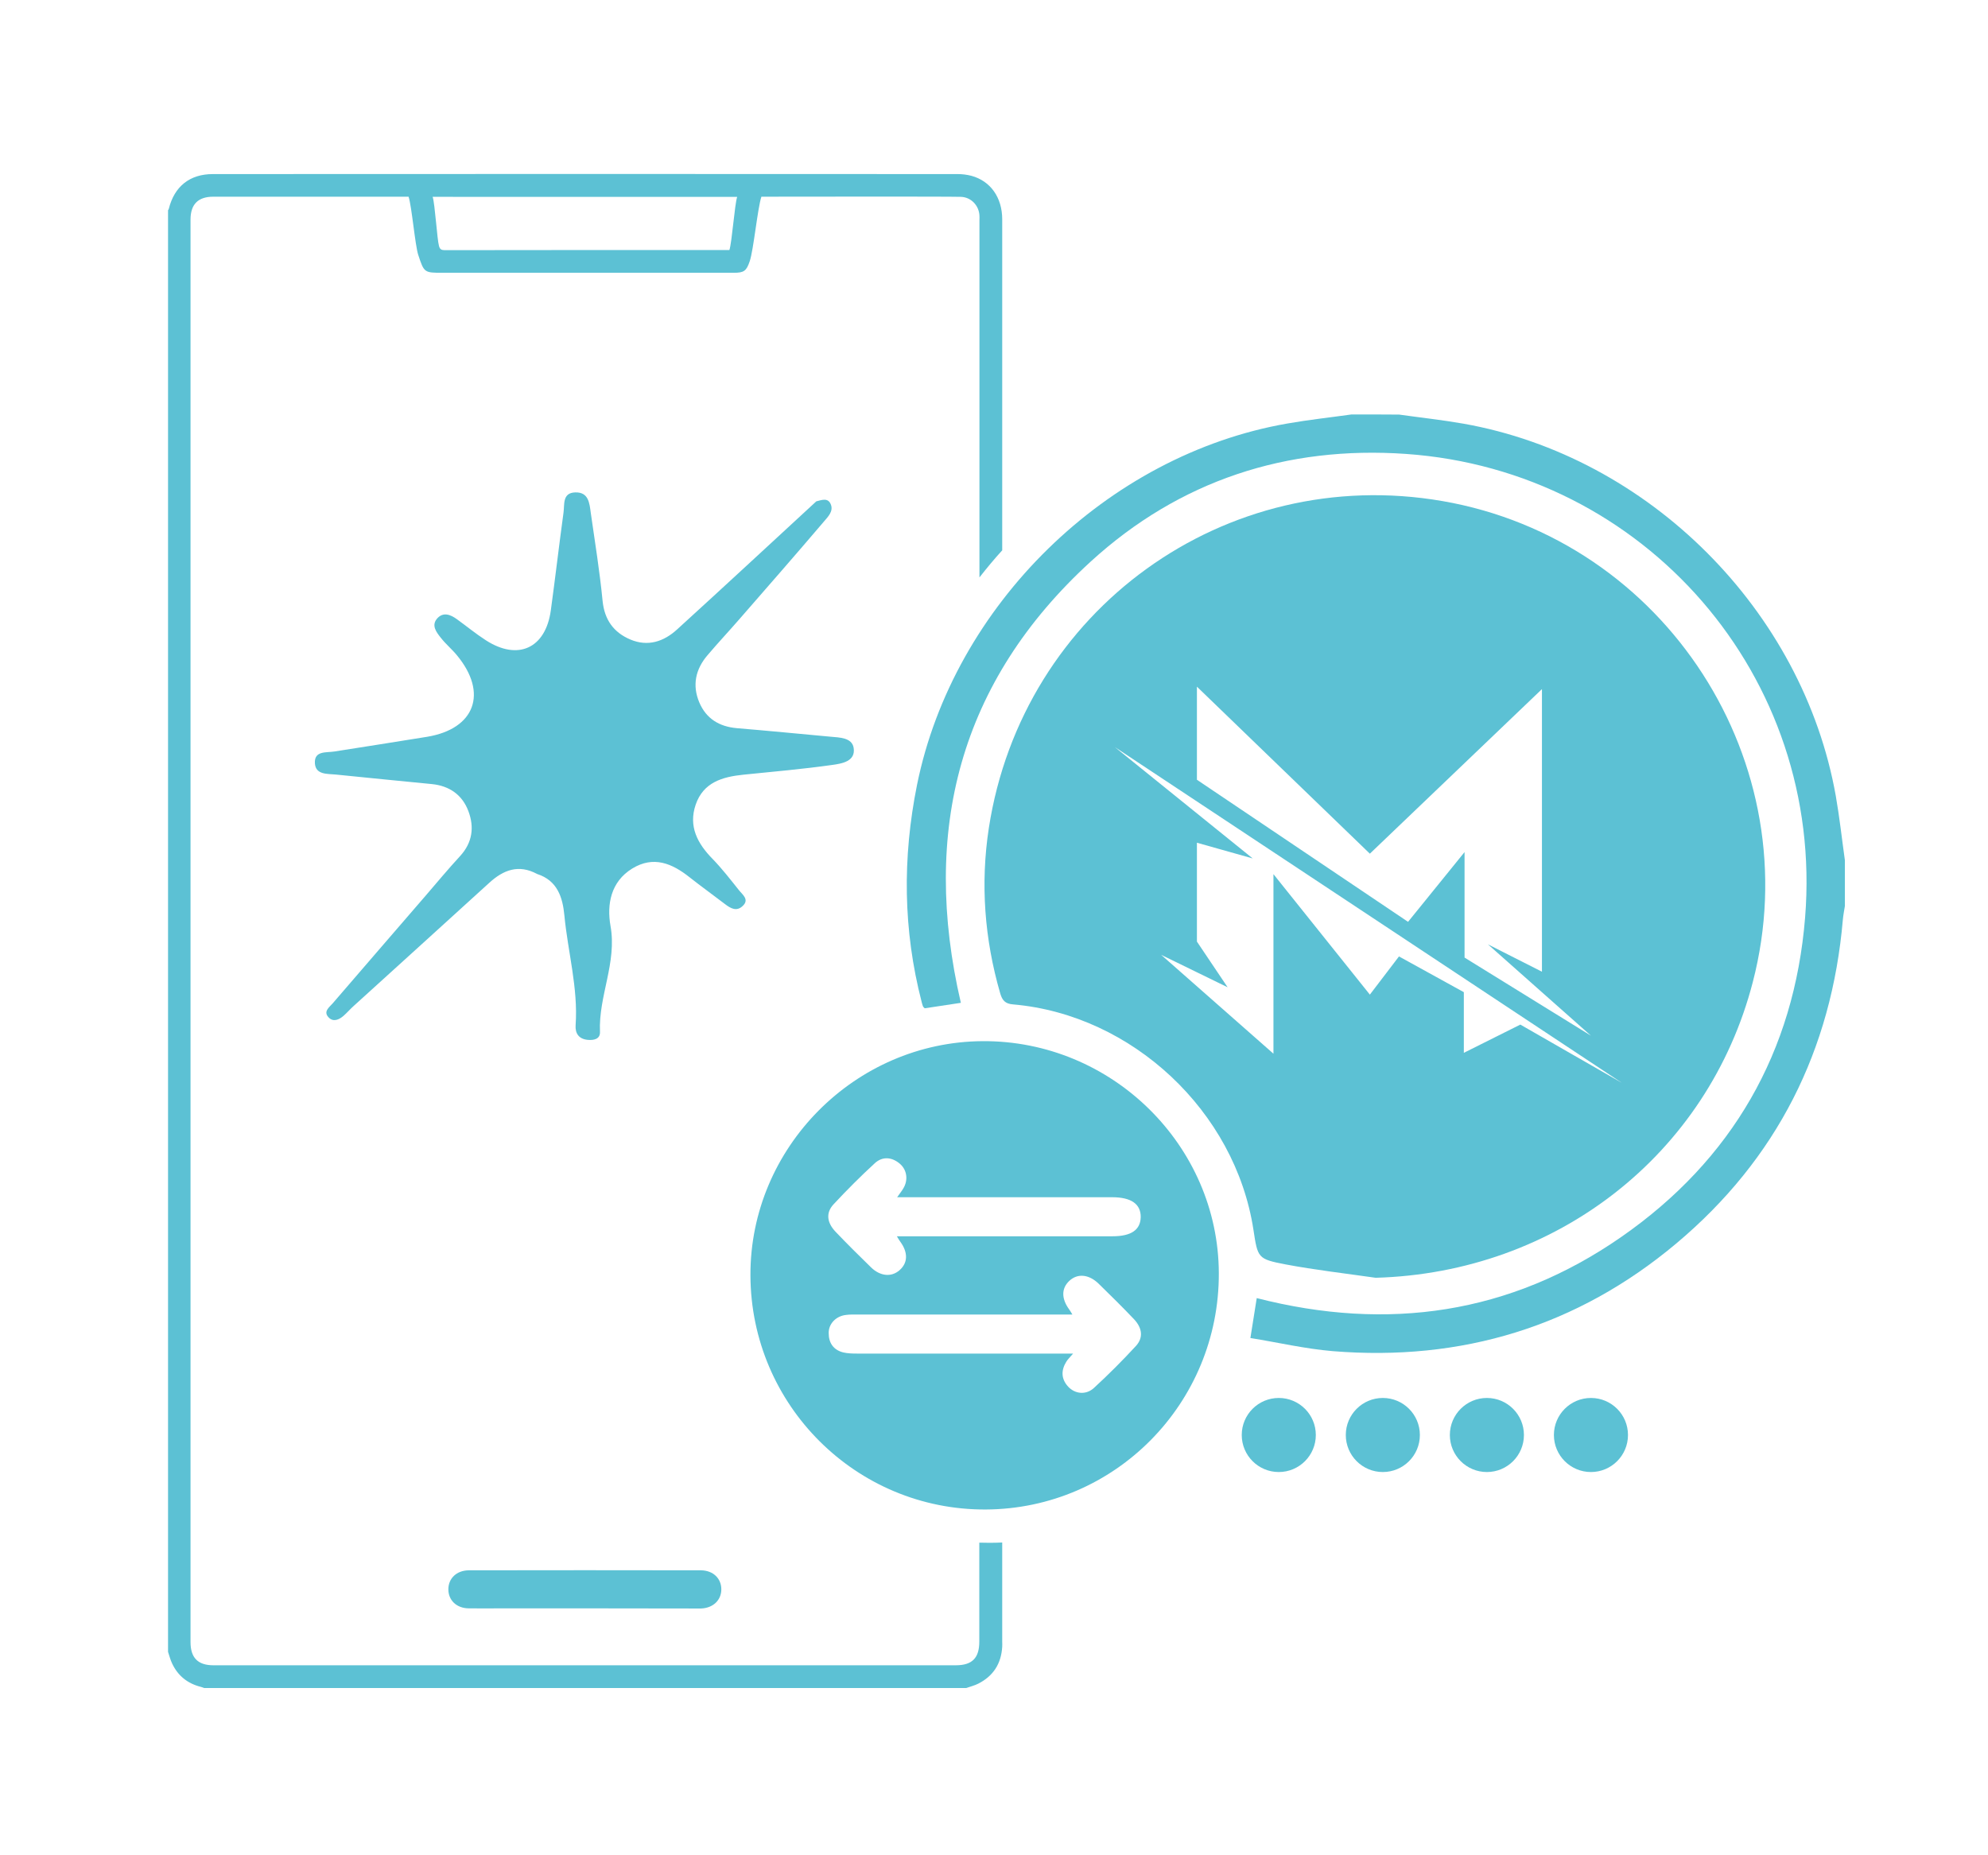
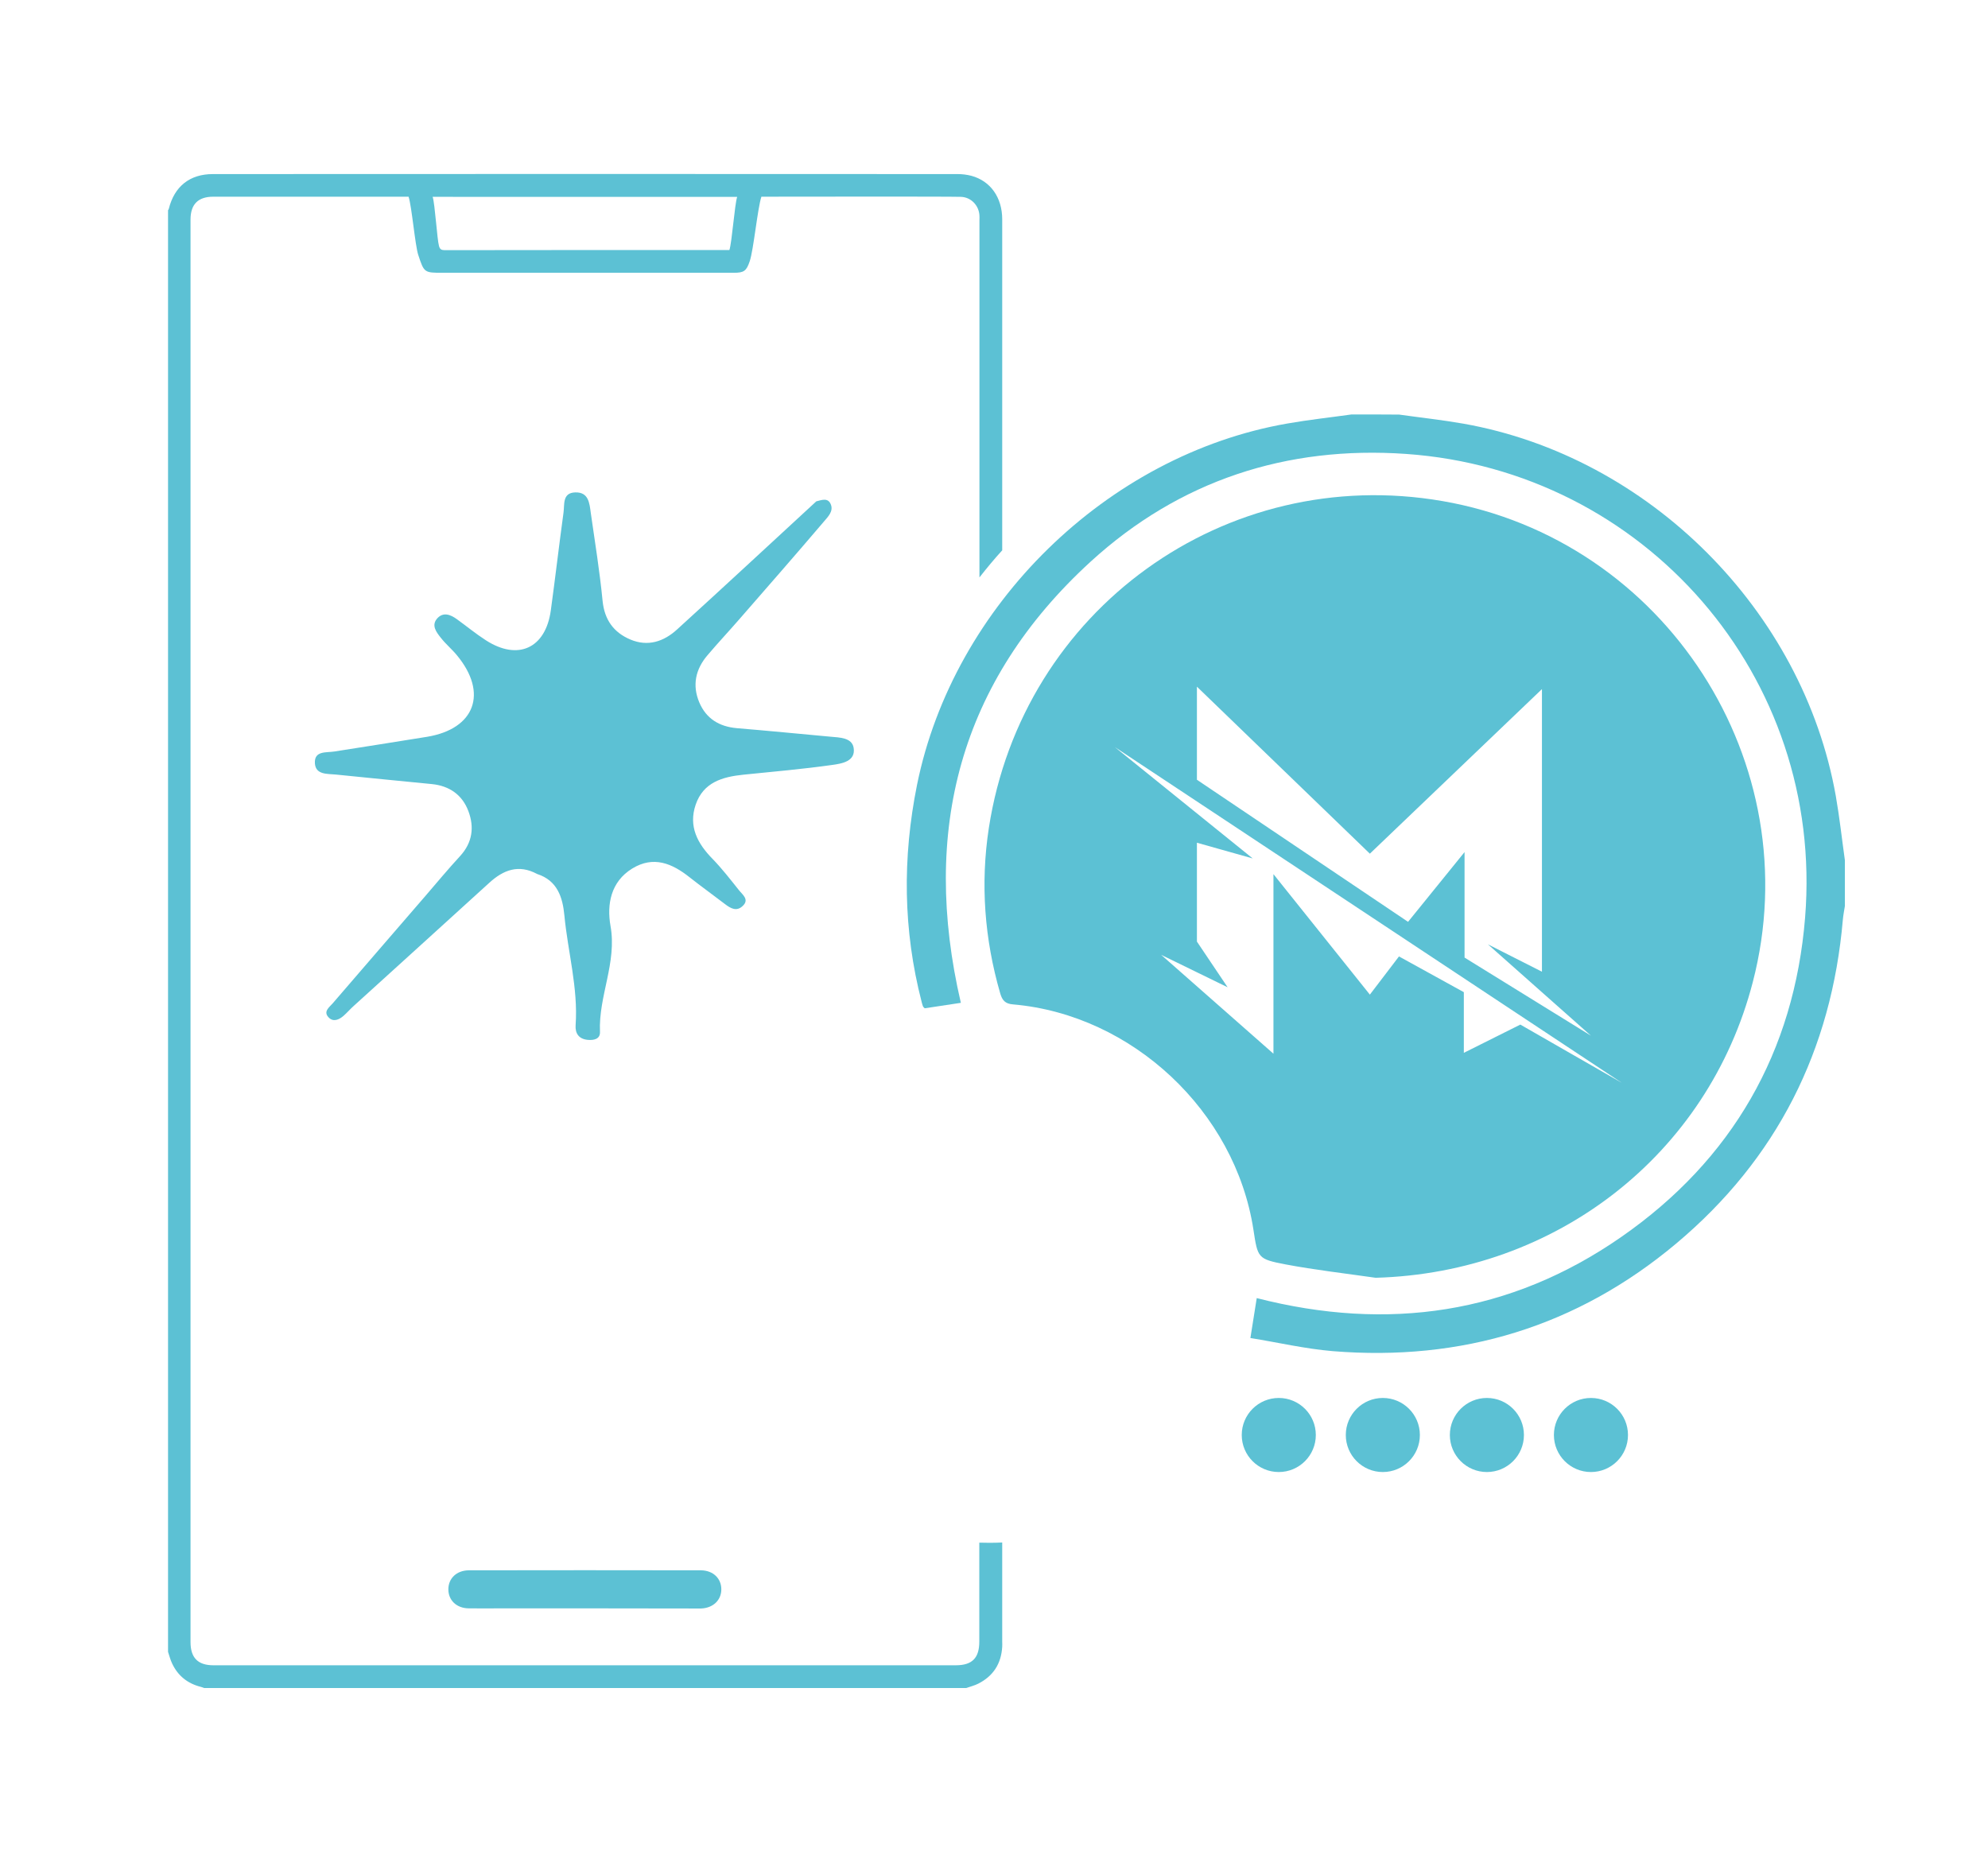
<svg xmlns="http://www.w3.org/2000/svg" xml:space="preserve" style="enable-background:new 0 0 137.94 128.71;" viewBox="0 0 137.94 128.71" y="0px" x="0px" id="Calque_1" version="1.1">
  <style type="text/css">
	.st0{fill:#5CC1D4;}
</style>
  <path d="M56.64,34.79c0.37-0.09,0.82-0.28,1.01,0.22c0.19,0.48-0.21,0.86-0.48,1.18c-1.94,2.28-3.91,4.53-5.87,6.78  c-0.73,0.84-1.49,1.65-2.21,2.5c-0.83,0.97-1.07,2.08-0.57,3.27c0.48,1.13,1.38,1.68,2.6,1.79c2.16,0.18,4.32,0.39,6.48,0.59  c0.65,0.06,1.51,0.06,1.63,0.77c0.16,0.95-0.83,1.1-1.47,1.19c-2.05,0.29-4.12,0.47-6.19,0.68c-1.45,0.15-2.77,0.53-3.3,2.08  c-0.51,1.5,0.12,2.69,1.17,3.76c0.66,0.68,1.24,1.43,1.83,2.17c0.25,0.32,0.76,0.66,0.24,1.12c-0.41,0.37-0.81,0.15-1.19-0.14  c-0.82-0.63-1.66-1.23-2.47-1.87c-1.22-0.97-2.51-1.51-3.98-0.61c-1.5,0.92-1.77,2.5-1.51,3.98c0.46,2.56-0.84,4.87-0.73,7.36  c0.02,0.5-0.43,0.59-0.85,0.55c-0.62-0.06-0.88-0.45-0.84-1.02c0.18-2.59-0.54-5.08-0.78-7.62c-0.12-1.26-0.49-2.42-1.89-2.87  c-1.28-0.69-2.34-0.29-3.33,0.62c-3.12,2.85-6.26,5.68-9.38,8.52c-0.25,0.22-0.47,0.48-0.72,0.7c-0.32,0.28-0.72,0.45-1.04,0.11  c-0.39-0.41,0.05-0.7,0.29-0.98c2.14-2.49,4.29-4.97,6.43-7.45c0.8-0.93,1.58-1.87,2.41-2.77c0.85-0.93,0.99-2,0.57-3.11  c-0.42-1.13-1.32-1.76-2.54-1.88c-2.22-0.22-4.43-0.43-6.65-0.66c-0.59-0.06-1.4,0.03-1.46-0.77c-0.06-0.9,0.78-0.74,1.35-0.83  c2.14-0.34,4.29-0.67,6.43-1.02c3.33-0.55,4.24-3.04,2.08-5.65c-0.35-0.43-0.79-0.79-1.13-1.23c-0.31-0.39-0.67-0.86-0.24-1.34  c0.42-0.46,0.92-0.26,1.35,0.05c0.68,0.49,1.32,1.02,2.02,1.47c2.23,1.44,4.15,0.56,4.51-2.08c0.31-2.26,0.57-4.52,0.88-6.78  c0.08-0.57-0.09-1.37,0.81-1.4c0.93-0.03,0.99,0.74,1.08,1.41c0.29,2.03,0.62,4.06,0.82,6.11c0.13,1.32,0.77,2.2,1.93,2.69  c1.21,0.51,2.31,0.15,3.24-0.7C50.23,40.72,53.43,37.75,56.64,34.79z" class="st0" />
  <g>
    <path d="M93.78,28.76c-1.49,0.21-2.98,0.37-4.46,0.63c-12.51,2.18-23.17,12.63-25.69,25.07   c-1.02,5.06-0.97,10.08,0.32,15.07c0.03,0.1,0.05,0.21,0.09,0.3c0.02,0.05,0.07,0.08,0.12,0.14c0.81-0.12,1.64-0.25,2.51-0.38   c-2.77-11.91-0.1-22.29,9.01-30.62c6.15-5.62,13.59-8.05,21.88-7.47c16.55,1.16,29.03,15.43,27.69,32.16   c-0.75,9.33-5.06,16.83-12.76,22.18c-7.7,5.35-16.2,6.57-25.29,4.24c-0.14,0.89-0.27,1.73-0.44,2.77c1.92,0.31,3.8,0.75,5.7,0.91   c8.95,0.73,16.97-1.7,23.85-7.47c6.97-5.85,10.78-13.41,11.56-22.49c0.03-0.31,0.09-0.62,0.14-0.93c0-1.06,0-2.12,0-3.17   c-0.21-1.49-0.37-2.98-0.63-4.46c-2.28-12.87-12.96-23.56-25.84-25.84c-1.48-0.26-2.97-0.42-4.46-0.63   C96,28.76,94.89,28.76,93.78,28.76z" class="st0" />
-     <path d="M68.17,72.25c8.96-0.06,16.37,7.22,16.4,16.1c0.03,9.03-7.2,16.36-16.18,16.4   c-8.98,0.04-16.29-7.24-16.32-16.25C52.04,79.65,59.32,72.31,68.17,72.25z M73.99,94.49c-0.38,0.61-0.36,1.21,0.13,1.74   c0.48,0.51,1.24,0.59,1.79,0.08c1.01-0.93,1.98-1.9,2.91-2.91c0.52-0.57,0.44-1.24-0.13-1.85c-0.8-0.84-1.63-1.66-2.46-2.47   c-0.68-0.66-1.47-0.73-2.04-0.19c-0.55,0.52-0.55,1.23,0,1.98c0.05,0.06,0.08,0.13,0.22,0.35c-0.37,0-0.64,0-0.9,0   c-4.65,0-9.3,0-13.95,0c-0.29,0-0.58-0.01-0.87,0.03c-0.68,0.08-1.2,0.61-1.19,1.26c0,0.68,0.33,1.17,1.01,1.34   c0.3,0.07,0.63,0.08,0.94,0.08c4.65,0,9.3,0,13.95,0c0.29,0,0.58,0,1.06,0C74.21,94.22,74.08,94.34,73.99,94.49z M63.17,85.79   c4.67,0,9.35,0,14.02,0c1.3,0,1.94-0.44,1.96-1.33c0.01-0.91-0.66-1.38-1.99-1.38c-4.65,0-9.29,0-13.94,0c-0.28,0-0.57,0-0.97,0   c0.19-0.27,0.32-0.43,0.42-0.6c0.36-0.58,0.27-1.3-0.24-1.73c-0.56-0.47-1.21-0.51-1.73-0.03c-0.99,0.91-1.94,1.86-2.86,2.85   c-0.55,0.59-0.47,1.27,0.14,1.91c0.8,0.84,1.63,1.66,2.46,2.47c0.64,0.62,1.42,0.69,1.98,0.19c0.58-0.51,0.59-1.23,0.05-1.97   c-0.06-0.08-0.11-0.16-0.24-0.38C62.62,85.79,62.89,85.79,63.17,85.79z" class="st0" />
    <path d="M69.4,68.93c0.14,0.48,0.34,0.73,0.9,0.77c8.27,0.72,15.41,7.43,16.67,15.63c0.3,1.96,0.29,2.04,2.22,2.41   c2.07,0.39,4.17,0.63,6.26,0.93c12.53-0.35,23.07-8.55,26.17-20.52c3.95-15.2-6.05-30.7-21.54-33.38   c-15.05-2.6-29.14,7.54-31.47,22.7C68.02,61.33,68.31,65.16,69.4,68.93z M103.24,65.53l7.15,6.34l-8.77-5.42v-7.32l-3.92,4.84   l-14.65-9.86v-6.46l12,11.59l11.94-11.42v19.61L103.24,65.53z M86.92,59.57l-9.57-7.73l35.18,23.3l-7.04-4.04l-3.92,1.96v-4.21   l-4.5-2.48l-2.02,2.65l-6.69-8.36v12.46l-7.79-6.86l4.61,2.25l-2.13-3.17v-6.86L86.92,59.57z" class="st0" />
    <circle r="2.57" cy="99.58" cx="88.73" class="st0" />
    <circle r="2.57" cy="99.58" cx="95.95" class="st0" />
    <circle r="2.57" cy="99.58" cx="103.17" class="st0" />
    <circle r="2.57" cy="99.58" cx="110.39" class="st0" />
  </g>
  <path d="M34.81,111.61c-0.76,0-1.52,0.01-2.29,0c-0.84-0.01-1.41-0.56-1.41-1.32c0-0.76,0.57-1.31,1.41-1.32  c1.54-0.01,14.58-0.01,16.12,0c0.84,0.01,1.41,0.56,1.41,1.32c0,0.76-0.58,1.3-1.41,1.33c-0.04,0-0.08,0-0.12,0  C47.79,111.61,35.56,111.61,34.81,111.61z" class="st0" />
  <path d="M67.95,107.05c0,3.2,0,5.59,0,6.87c0,1.14-0.5,1.64-1.63,1.64c-5.32,0-46.19,0-51.51,0  c-1.08,0-1.59-0.52-1.59-1.61c0-10.12,0-88.59,0-98.71c0-1.06,0.52-1.59,1.58-1.59c0.86,0,12.65,0,13.55,0  c0.22,0.66,0.45,3.37,0.67,4.04c0.41,1.24,0.41,1.24,1.73,1.24c2.16,0,17.99,0,20.15,0c0.72,0,0.89-0.12,1.12-0.8  c0.27-0.8,0.54-3.65,0.81-4.48c0.99,0,12.89-0.02,13.84,0.01c0.7,0.02,1.25,0.59,1.29,1.29c0.01,0.11,0,0.21,0,0.32  c0,3.11,0,12.71,0,24.8c0.51-0.65,1.03-1.28,1.58-1.88c0-11.22,0-20.02,0-22.97c0-1.51-0.81-2.66-2.14-3.02  c-0.31-0.08-0.63-0.12-0.95-0.12c-5.38-0.01-46.3-0.01-51.68,0c-1.6,0-2.67,0.85-3.06,2.42c-0.01,0.03-0.03,0.06-0.05,0.09  c0,10.56,0,89.48,0,100.04c0.09,0.27,0.16,0.55,0.28,0.8c0.4,0.86,1.08,1.4,2,1.63c0.08,0.02,0.15,0.05,0.23,0.08  c5.78,0,47.1,0,52.87,0c0.28-0.1,0.57-0.17,0.83-0.3c1.05-0.53,1.6-1.39,1.67-2.56c0.01-0.12,0-0.24,0-0.36c0-1.28,0-3.67,0-6.88  c-0.32,0.02-0.65,0.02-0.97,0.02C68.35,107.06,68.15,107.05,67.95,107.05z M51.15,13.66c-0.18,0.55-0.36,3.14-0.54,3.69  c-0.27,0-0.53,0-0.79,0c-1.76,0-17.2,0-18.96,0.01c-0.23,0-0.34-0.06-0.4-0.29c-0.13-0.44-0.28-2.93-0.44-3.41  C32.52,13.66,48.64,13.66,51.15,13.66z" class="st0" />
</svg>